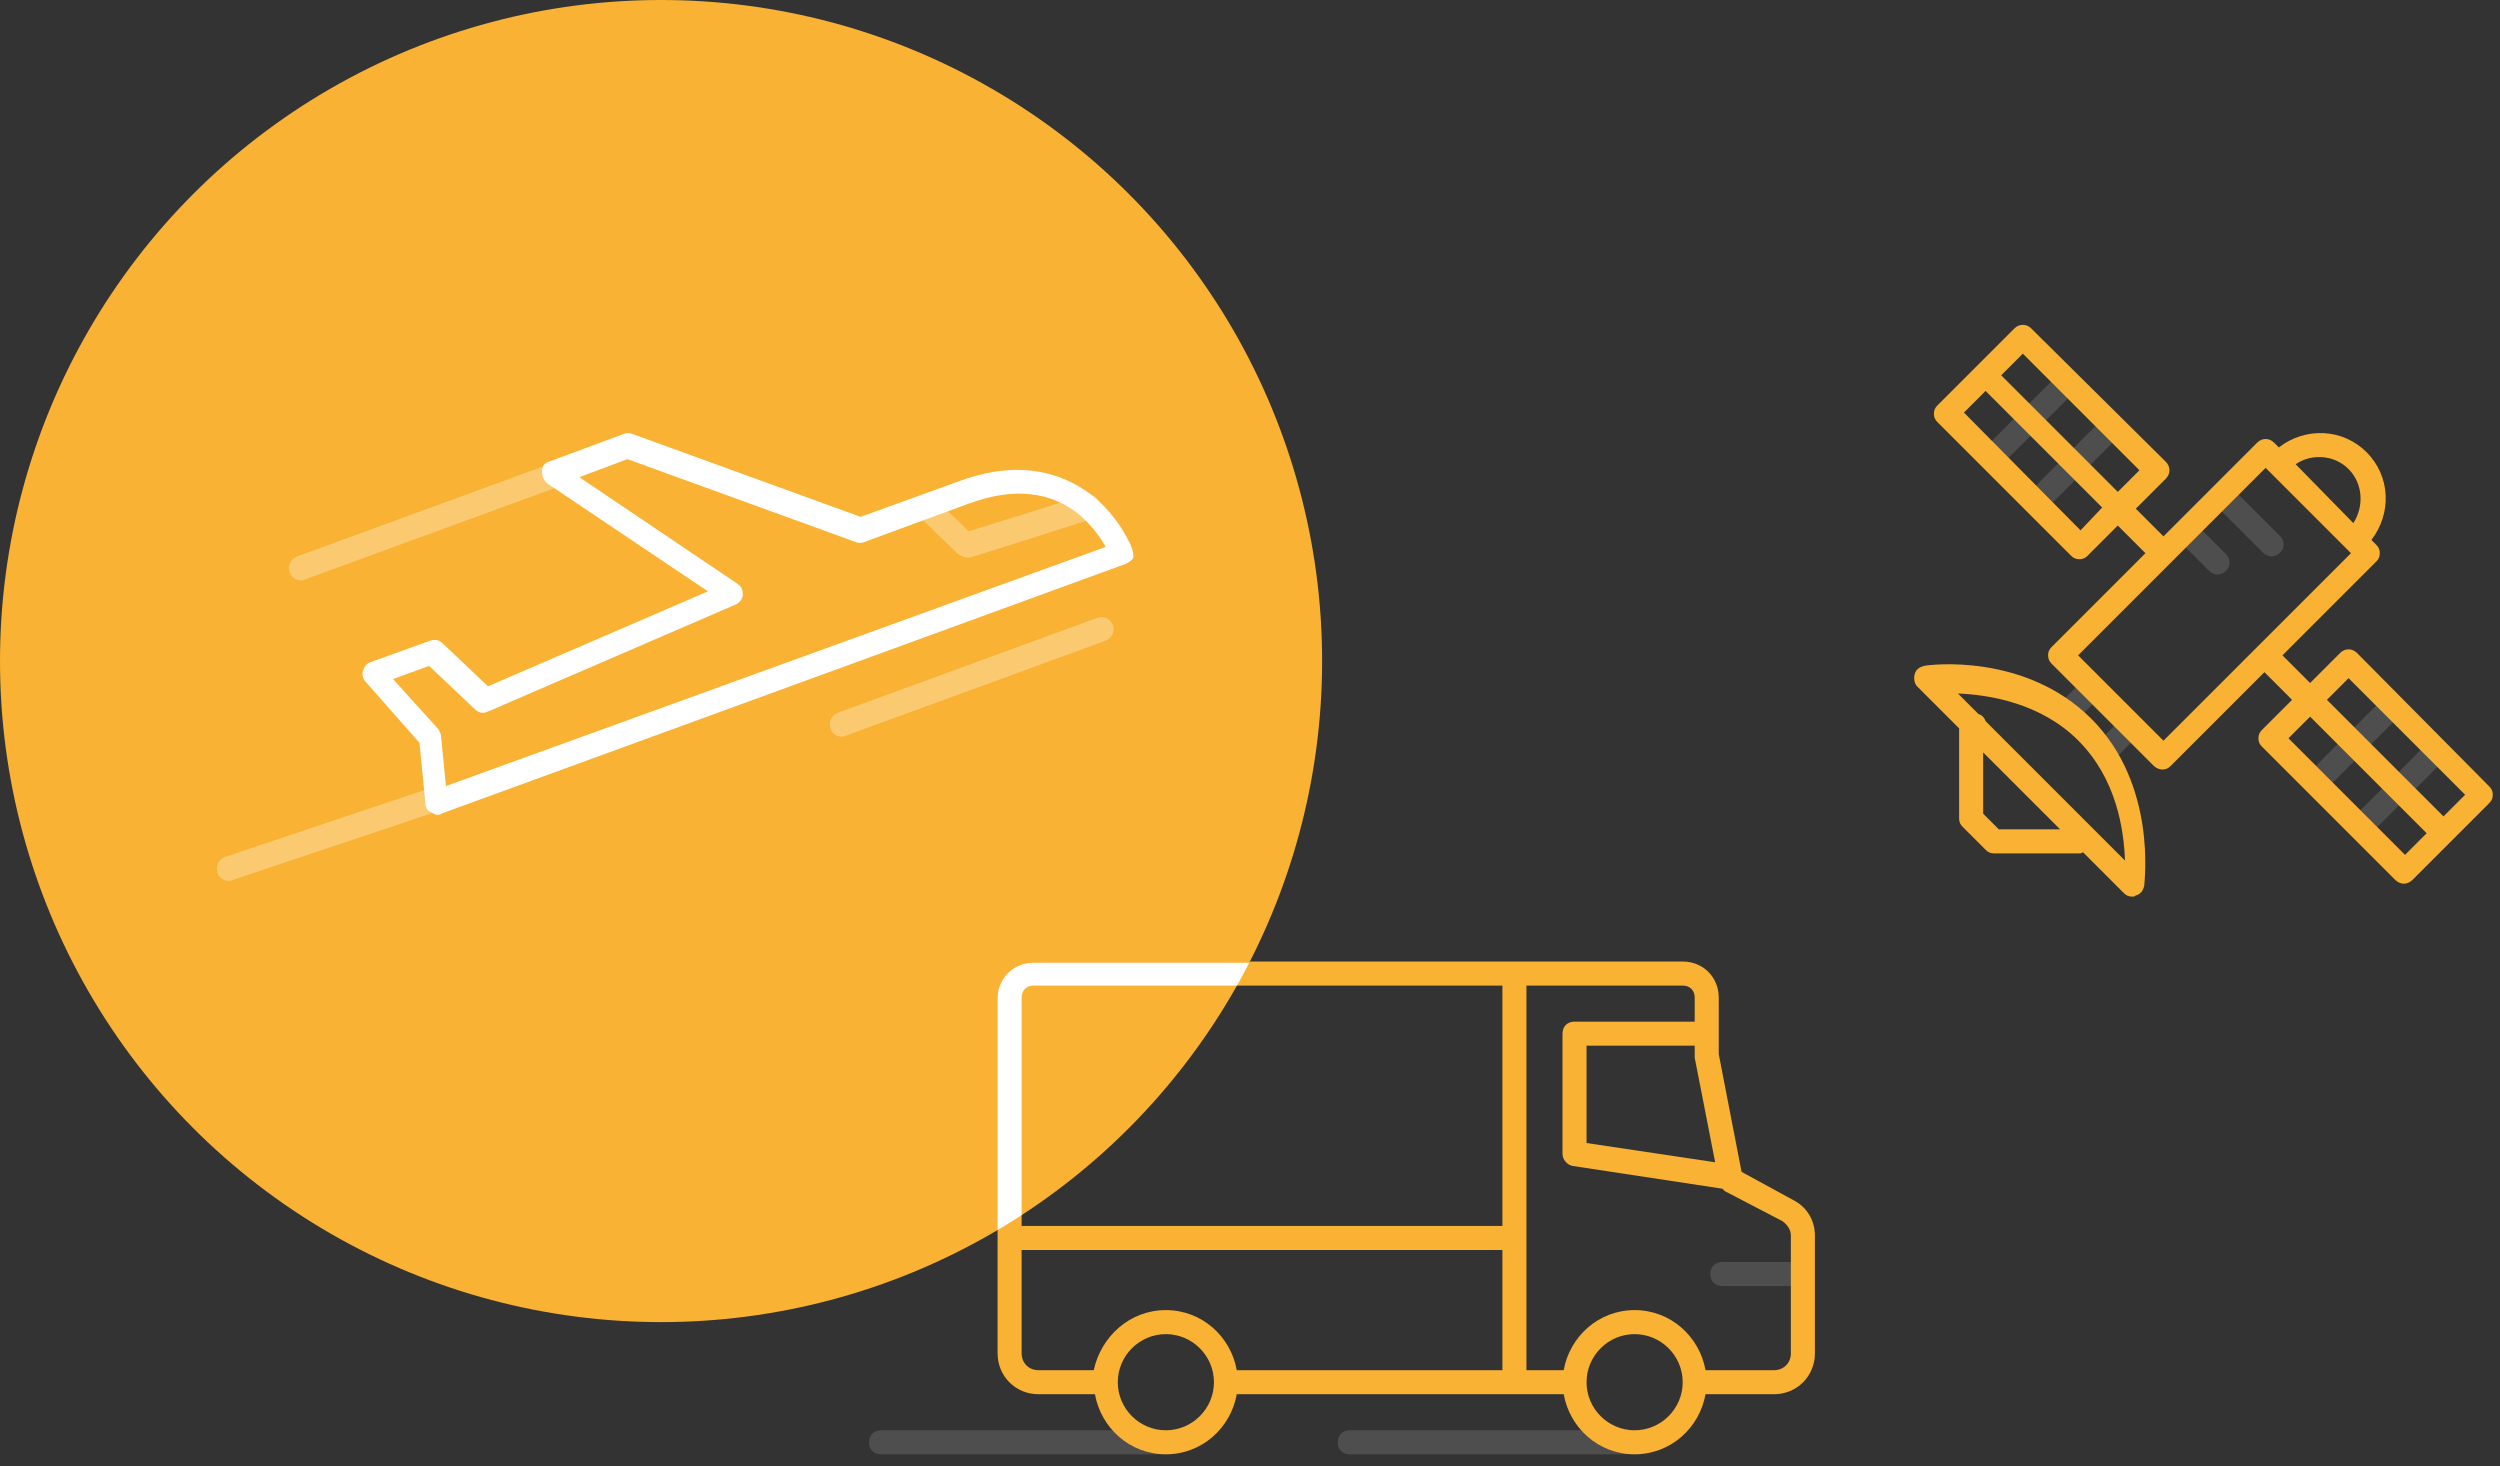
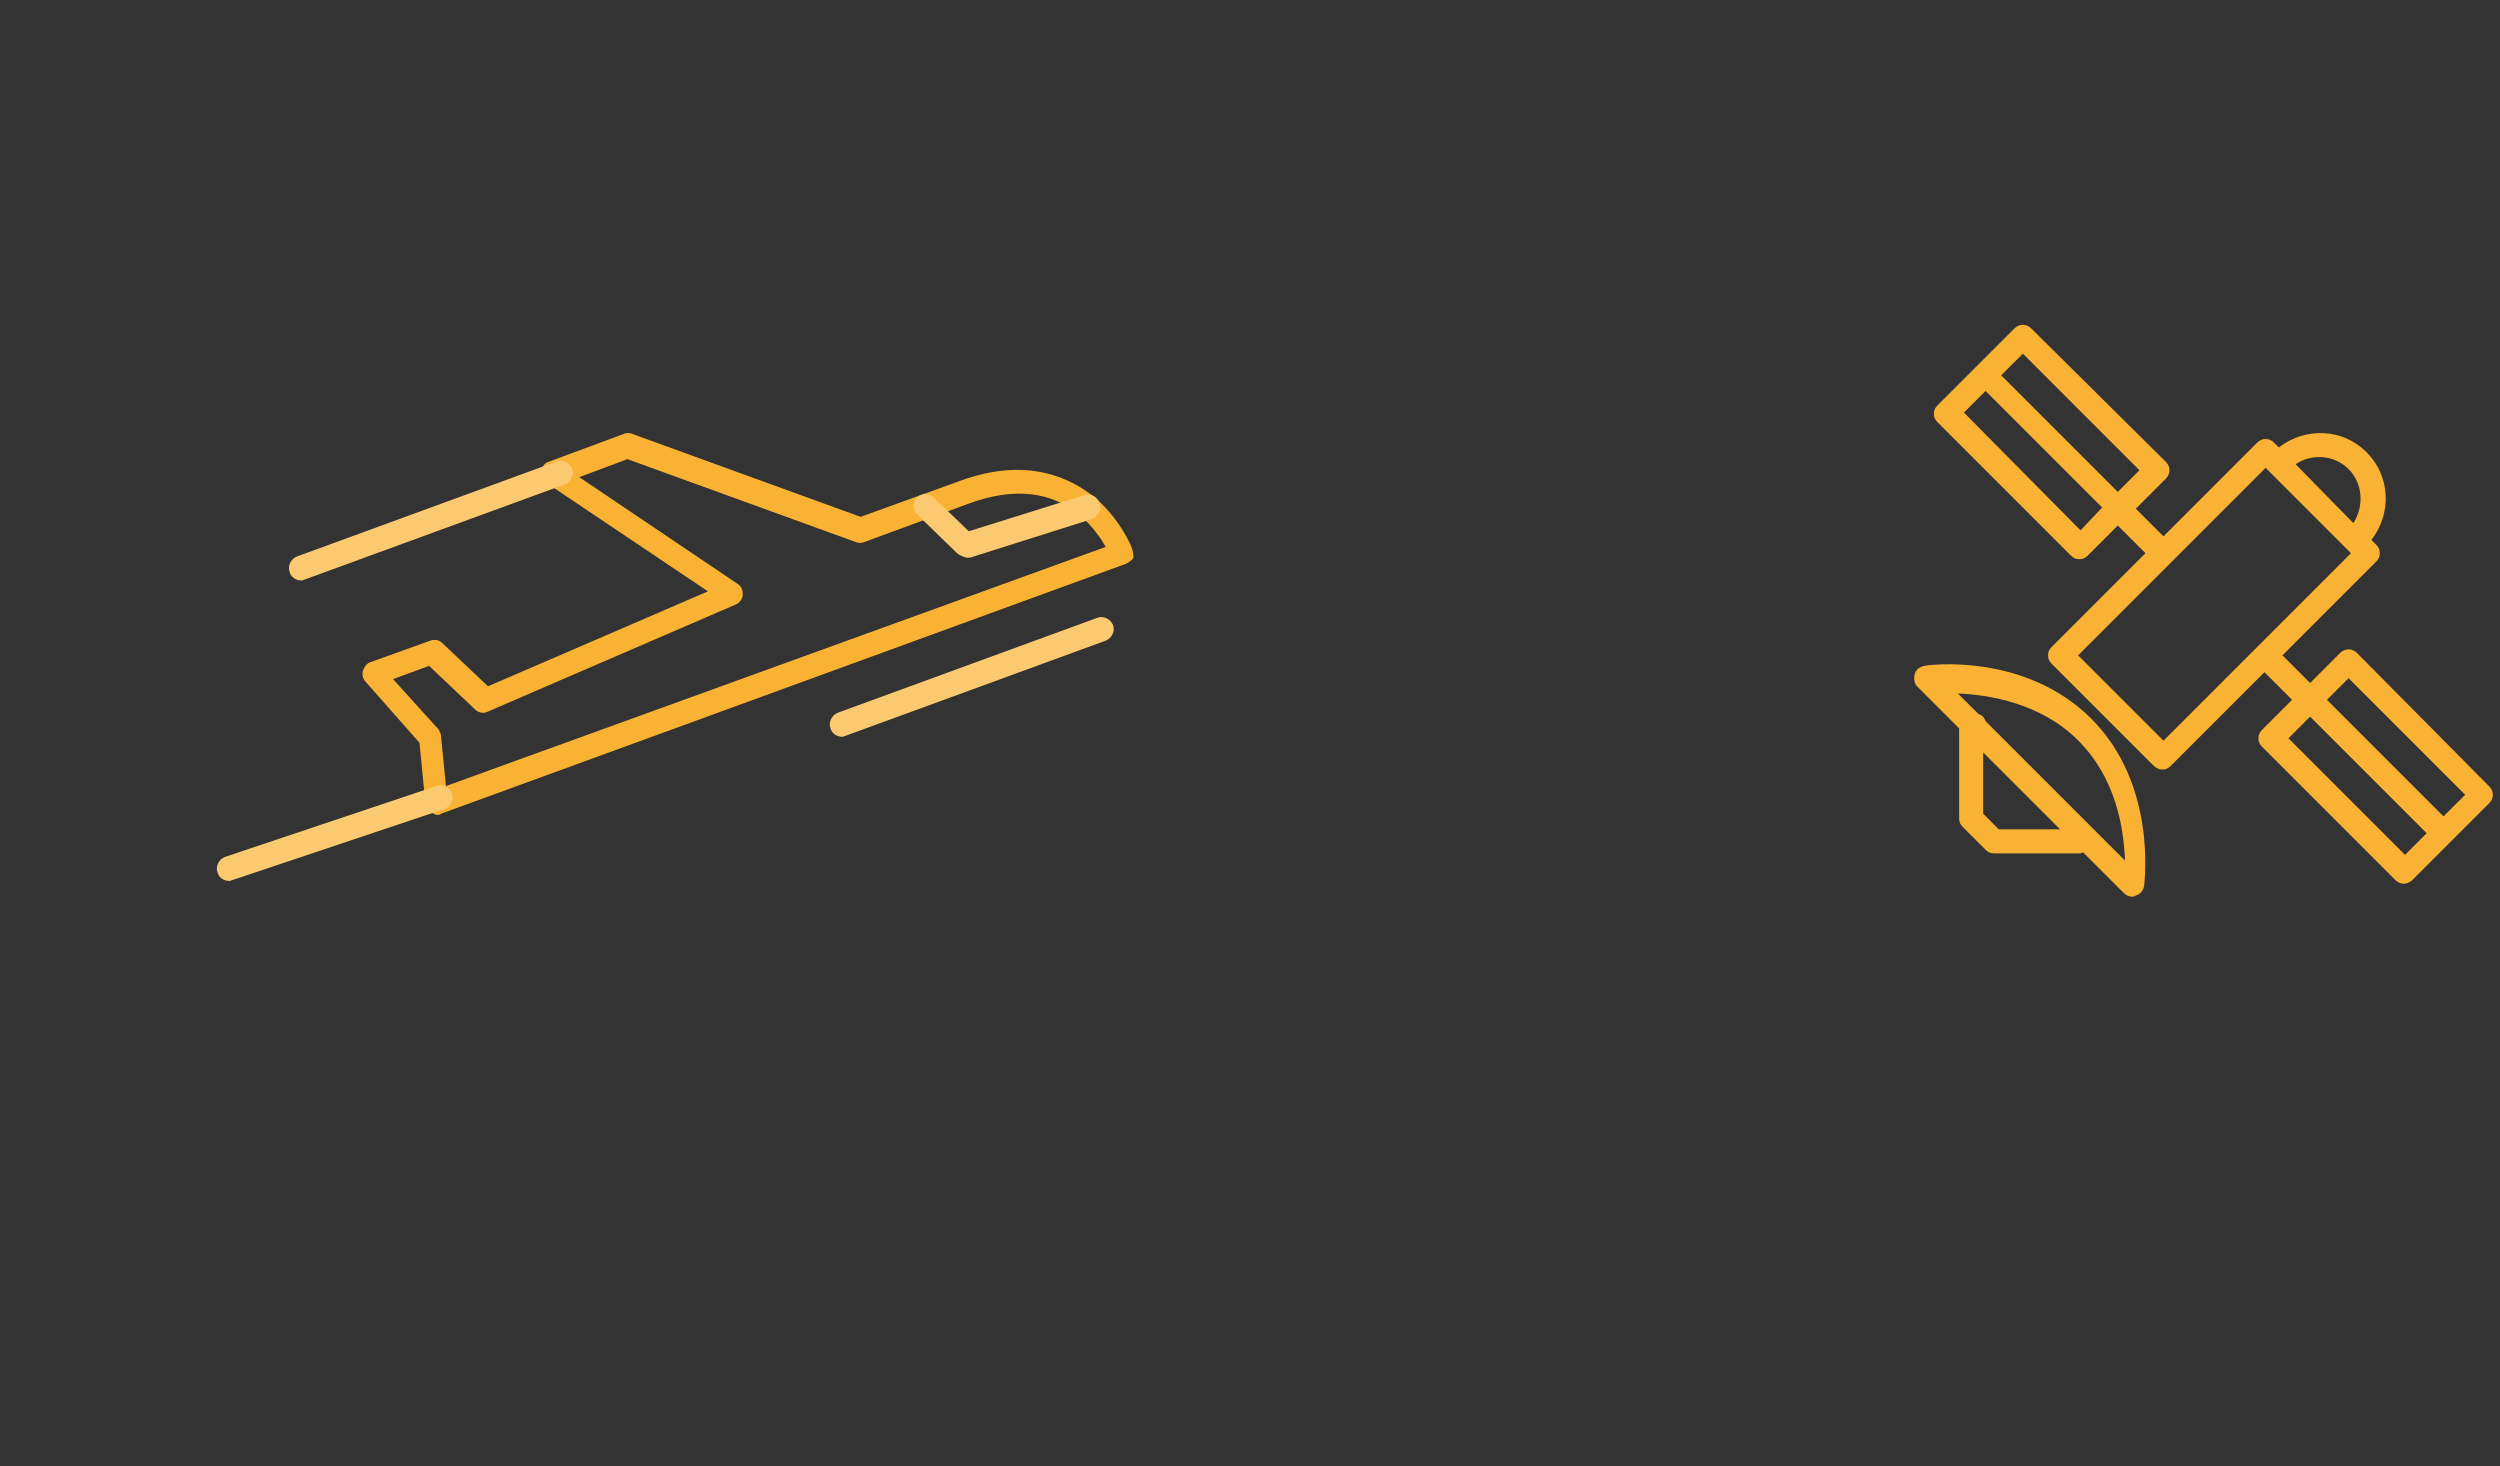
<svg xmlns="http://www.w3.org/2000/svg" xmlns:xlink="http://www.w3.org/1999/xlink" version="1.1" id="Calque_1" x="0px" y="0px" viewBox="0 0 208 122" style="enable-background:new 0 0 208 122;" xml:space="preserve">
  <rect x="0" y="0" width="208" height="122" fill="#333333" stroke="none" />
  <style type="text/css">
	.st11{opacity:0.3;fill-rule:evenodd;clip-rule:evenodd;fill:#8E8E8E;enable-background:new    ;}
	.st10{fill-rule:evenodd;clip-rule:evenodd;fill:#F9B233;}
	.st102{clip-path:url(#SVGID_2_);fill-rule:evenodd;clip-rule:evenodd;fill:#FAC970;}
	.st103{clip-path:url(#SVGID_4_);}
	.st104{fill-rule:evenodd;clip-rule:evenodd;fill:#FFFFFF;}
</style>
-   <path id="Combined-Shape_1_" class="st11" d="M79.6,45.6l-3.3-3.2c-0.4-0.4-0.4-1,0-1.4s1-0.4,1.4,0l2.9,2.8l9.6-3  c0.5-0.2,1.1,0.1,1.3,0.7c0.2,0.5-0.1,1.1-0.7,1.3L80.7,46c-0.1,0-0.2,0-0.3,0C80.1,45.9,79.8,45.8,79.6,45.6z M165.5,38.3  c-0.4-0.4-0.4-1,0-1.4l5.8-5.8c0.4-0.4,1-0.4,1.4,0s0.4,1,0,1.4l-5.8,5.8c-0.2,0.2-0.5,0.3-0.7,0.3  C165.9,38.5,165.7,38.4,165.5,38.3z M169.2,42c-0.4-0.4-0.4-1,0-1.4l5.8-5.8c0.4-0.4,1-0.4,1.4,0s0.4,1,0,1.4l-5.8,5.8  c-0.2,0.2-0.5,0.3-0.7,0.3S169.4,42.2,169.2,42z M195.7,69.5c-0.4-0.4-0.4-1,0-1.4l5.8-5.8c0.4-0.4,1-0.4,1.4,0s0.4,1,0,1.4  l-5.8,5.8c-0.2,0.2-0.5,0.3-0.7,0.3S195.9,69.7,195.7,69.5z M192,65.8c-0.4-0.4-0.4-1,0-1.4l5.8-5.8c0.4-0.4,1-0.4,1.4,0  s0.4,1,0,1.4l-5.8,5.8c-0.2,0.2-0.5,0.3-0.7,0.3C192.4,66.1,192.2,66,192,65.8z M171.3,60c-0.4-0.4-0.4-1,0-1.4l2.1-2.1  c0.4-0.4,1-0.4,1.4,0s0.4,1,0,1.4l-2.1,2.1c-0.2,0.2-0.5,0.3-0.7,0.3S171.5,60.2,171.3,60z M174.5,63.2c-0.4-0.4-0.4-1,0-1.4  l2.1-2.1c0.4-0.4,1-0.4,1.4,0s0.4,1,0,1.4l-2.1,2.1c-0.2,0.2-0.5,0.3-0.7,0.3S174.7,63.4,174.5,63.2z M188.3,46l-4.1-4.1  c-0.4-0.4-0.4-1,0-1.4s1-0.4,1.4,0l4.1,4.1c0.4,0.4,0.4,1,0,1.4c-0.2,0.2-0.5,0.3-0.7,0.3S188.5,46.2,188.3,46z M183.8,47.5  l-2.6-2.6c-0.4-0.4-0.4-1,0-1.4s1-0.4,1.4,0l2.6,2.6c0.4,0.4,0.4,1,0,1.4c-0.2,0.2-0.5,0.3-0.7,0.3S184,47.7,183.8,47.5z M143.3,107  c-0.6,0-1-0.4-1-1s0.4-1,1-1h6c0.6,0,1,0.4,1,1s-0.4,1-1,1H143.3z M73.3,121c-0.6,0-1-0.4-1-1s0.4-1,1-1h23c0.6,0,1,0.4,1,1  s-0.4,1-1,1H73.3z M112.3,121c-0.6,0-1-0.4-1-1s0.4-1,1-1h23c0.6,0,1,0.4,1,1s-0.4,1-1,1H112.3z M18.1,72.6  c-0.2-0.5,0.1-1.1,0.6-1.3l17.6-5.9c0.5-0.2,1.1,0.1,1.3,0.6s-0.1,1.1-0.6,1.3l-17.6,5.9c-0.1,0-0.2,0.1-0.3,0.1  C18.6,73.3,18.2,73,18.1,72.6z M69.1,60.6c-0.2-0.5,0.1-1.1,0.6-1.3l21.6-7.9c0.5-0.2,1.1,0.1,1.3,0.6c0.2,0.5-0.1,1.1-0.6,1.3  l-21.6,7.9c-0.1,0-0.2,0.1-0.3,0.1C69.6,61.3,69.2,61,69.1,60.6z M24.1,47.6c-0.2-0.5,0.1-1.1,0.6-1.3l21.6-7.9  c0.5-0.2,1.1,0.1,1.3,0.6s-0.1,1.1-0.6,1.3l-21.6,7.9c-0.1,0-0.2,0.1-0.3,0.1C24.6,48.3,24.2,48,24.1,47.6z" />
  <g>
-     <path id="Fill-31_1_" class="st10" d="M149,112.6c0,0.8-0.6,1.4-1.4,1.4h-5.7c-0.5-2.8-2.9-5-5.9-5s-5.4,2.2-5.9,5H127V82h13   c0.6,0,1,0.4,1,1v2h-10c-0.6,0-1,0.4-1,1v10c0,0.5,0.4,0.9,0.8,1l12.5,1.9c0.1,0.1,0.1,0.1,0.2,0.2l4.8,2.5   c0.4,0.3,0.7,0.7,0.7,1.2L149,112.6L149,112.6z M132,115c0-2.2,1.8-4,4-4c2.2,0,4,1.8,4,4s-1.8,4-4,4C133.8,119,132,117.2,132,115z    M93,115c0-2.2,1.8-4,4-4s4,1.8,4,4s-1.8,4-4,4S93,117.2,93,115z M91,114h-4.6c-0.8,0-1.4-0.6-1.4-1.4V104h40v10h-22.1   c-0.5-2.8-2.9-5-5.9-5S91.6,111.2,91,114C91.1,114,91,114,91,114z M125,82v20H85V83c0-0.6,0.4-1,1-1H125z M142.7,96.7L132,95.1V87   h9v0.8c0,0.1,0,0.1,0,0.2L142.7,96.7z M144.9,97.5l-1.9-9.8V83c0-1.7-1.3-3-3-3h-14H86c-1.7,0-3,1.3-3,3v20v9.6   c0,1.9,1.5,3.4,3.4,3.4H91h0.1c0.5,2.8,2.9,5,5.9,5s5.4-2.2,5.9-5H126h1h3.1c0.5,2.8,2.9,5,5.9,5s5.4-2.2,5.9-5h5.7   c1.9,0,3.4-1.5,3.4-3.4v-9.8c0-1.2-0.6-2.3-1.7-2.9L144.9,97.5z" />
    <g id="Group-35_1_" transform="translate(131, 0.325)">
      <path id="Fill-33_1_" class="st10" d="M72.3,67.6l-9.7-9.7l1.8-1.8l9.7,9.7L72.3,67.6z M69.1,70.8l-9.7-9.7l1.8-1.8l9.7,9.7    L69.1,70.8z M49,61.3l-7.1-7.1l15.6-15.6l7.1,7.1L49,61.3z M64.4,38.7c1.2,1.2,1.3,3.1,0.4,4.5L60,38.3    C61.3,37.4,63.2,37.5,64.4,38.7L64.4,38.7z M42.1,43.8L32.4,34l1.8-1.8l9.7,9.7L42.1,43.8z M37.3,29.1l9.7,9.7l-1.8,1.8l-9.7-9.7    L37.3,29.1z M65.1,54c-0.4-0.4-1-0.4-1.4,0l-2.5,2.5l-2.3-2.3l7.8-7.8c0.2-0.2,0.3-0.4,0.3-0.7s-0.1-0.5-0.3-0.7l-0.4-0.4    c1.7-2.2,1.6-5.3-0.4-7.3s-5.1-2.1-7.3-0.4l-0.4-0.4c-0.4-0.4-1-0.4-1.4,0L49,44.3L46.7,42l2.5-2.5c0.4-0.4,0.4-1,0-1.4L38,27    c-0.4-0.4-1-0.4-1.4,0l-3.2,3.2l0,0l0,0l-3.2,3.2c-0.2,0.2-0.3,0.4-0.3,0.7s0.1,0.5,0.3,0.7l11.1,11.1c0.2,0.2,0.4,0.3,0.7,0.3    s0.5-0.1,0.7-0.3l2.5-2.5l2.3,2.3l-7.8,7.8c-0.2,0.2-0.3,0.4-0.3,0.7s0.1,0.5,0.3,0.7l8.5,8.5c0.2,0.2,0.5,0.3,0.7,0.3    c0.3,0,0.5-0.1,0.7-0.3l7.8-7.8l2.3,2.3l-2.5,2.5c-0.2,0.2-0.3,0.4-0.3,0.7s0.1,0.5,0.3,0.7l11.1,11.1c0.2,0.2,0.5,0.3,0.7,0.3    s0.5-0.1,0.7-0.3l6.4-6.4c0.2-0.2,0.3-0.4,0.3-0.7c0-0.3-0.1-0.5-0.3-0.7L65.1,54z" />
    </g>
    <path id="Fill-36_1_" class="st10" d="M165.2,60c-0.1-0.3-0.3-0.5-0.6-0.6l-1.7-1.7c2.6,0.1,6.9,0.8,10,3.9c3.2,3.2,3.8,7.4,3.9,10   L165.2,60z M166.3,69l-1.3-1.3v-5.1l6.4,6.4H166.3z M160.1,55.4c-0.4,0.1-0.7,0.3-0.8,0.7s0,0.8,0.2,1l3.5,3.5v7.5   c0,0.3,0.1,0.5,0.3,0.7l1.9,1.9c0.2,0.2,0.4,0.3,0.7,0.3h7.1c0.1,0,0.2,0,0.3-0.1l3.4,3.4c0.2,0.2,0.4,0.3,0.7,0.3   c0.1,0,0.2,0,0.3-0.1c0.4-0.1,0.6-0.4,0.7-0.8c0-0.3,1.1-8.4-4.4-13.9C168.5,54.3,160.5,55.3,160.1,55.4L160.1,55.4z" />
    <path id="Fill-38_1_" class="st10" d="M37.1,65.4l-0.4-4.1c0-0.2-0.1-0.4-0.2-0.6l-3.8-4.2l3-1.1l3.8,3.6c0.3,0.3,0.7,0.4,1.1,0.2   l20.6-8.9c0.3-0.1,0.6-0.5,0.6-0.8c0-0.4-0.1-0.7-0.4-0.9l-13.2-8.9l4-1.5l19,6.9c0.2,0.1,0.5,0.1,0.7,0l8.7-3.2   c3.8-1.4,6.9-1,9.3,1c1,0.9,1.7,1.9,2.1,2.6L37.1,65.4z M94.2,45.7c0-0.1-0.9-2.4-3.1-4.3C89,39.7,85.4,38,79.9,40l-8.3,3l-19-6.9   c-0.2-0.1-0.5-0.1-0.7,0l-6.2,2.3c-0.4,0.1-0.6,0.4-0.6,0.8c0,0.4,0.1,0.7,0.4,1l13.4,9l-18.3,7.9l-3.8-3.6c-0.3-0.3-0.7-0.3-1-0.2   l-5,1.8c-0.3,0.1-0.5,0.4-0.6,0.7s0,0.7,0.2,0.9l4.5,5.1l0.5,5.1c0,0.3,0.2,0.6,0.5,0.7c0.2,0.1,0.3,0.2,0.5,0.2   c0.1,0,0.2,0,0.3-0.1l57-20.8c0.2-0.1,0.5-0.3,0.6-0.5C94.3,46.2,94.3,46,94.2,45.7z" />
  </g>
  <title>Illus/01-automobile</title>
  <desc>Created with Sketch.</desc>
-   <circle id="Oval" class="st10" cx="55" cy="55" r="55" />
  <g>
    <g>
      <defs>
        <circle id="SVGID_1_" cx="55" cy="55" r="55" />
      </defs>
      <clipPath id="SVGID_2_">
        <use xlink:href="#SVGID_1_" style="overflow:visible;" />
      </clipPath>
      <path id="Combined-Shape" class="st102" d="M79.6,46l-3.3-3.2c-0.4-0.4-0.4-1,0-1.4s1-0.4,1.4,0l2.9,2.8l9.6-3    c0.5-0.2,1.1,0.1,1.3,0.7c0.2,0.5-0.1,1.1-0.7,1.3l-10.1,3.2c-0.1,0-0.2,0-0.3,0C80.1,46.3,79.8,46.2,79.6,46z M165.5,38.3    c-0.4-0.4-0.4-1,0-1.4l5.8-5.8c0.4-0.4,1-0.4,1.4,0s0.4,1,0,1.4l-5.8,5.8c-0.2,0.2-0.5,0.3-0.7,0.3    C165.9,38.5,165.7,38.4,165.5,38.3z M169.2,42c-0.4-0.4-0.4-1,0-1.4l5.8-5.8c0.4-0.4,1-0.4,1.4,0s0.4,1,0,1.4l-5.8,5.8    c-0.2,0.2-0.5,0.3-0.7,0.3S169.4,42.2,169.2,42z M195.7,69.5c-0.4-0.4-0.4-1,0-1.4l5.8-5.8c0.4-0.4,1-0.4,1.4,0s0.4,1,0,1.4    l-5.8,5.8c-0.2,0.2-0.5,0.3-0.7,0.3S195.9,69.7,195.7,69.5z M192,65.8c-0.4-0.4-0.4-1,0-1.4l5.8-5.8c0.4-0.4,1-0.4,1.4,0    s0.4,1,0,1.4l-5.8,5.8c-0.2,0.2-0.5,0.3-0.7,0.3C192.4,66.1,192.2,66,192,65.8z M171.3,60c-0.4-0.4-0.4-1,0-1.4l2.1-2.1    c0.4-0.4,1-0.4,1.4,0s0.4,1,0,1.4l-2.1,2.1c-0.2,0.2-0.5,0.3-0.7,0.3S171.5,60.2,171.3,60z M174.5,63.2c-0.4-0.4-0.4-1,0-1.4    l2.1-2.1c0.4-0.4,1-0.4,1.4,0s0.4,1,0,1.4l-2.1,2.1c-0.2,0.2-0.5,0.3-0.7,0.3S174.7,63.4,174.5,63.2z M188.3,46l-4.1-4.1    c-0.4-0.4-0.4-1,0-1.4s1-0.4,1.4,0l4.1,4.1c0.4,0.4,0.4,1,0,1.4c-0.2,0.2-0.5,0.3-0.7,0.3S188.5,46.2,188.3,46z M183.8,47.5    l-2.6-2.6c-0.4-0.4-0.4-1,0-1.4s1-0.4,1.4,0l2.6,2.6c0.4,0.4,0.4,1,0,1.4c-0.2,0.2-0.5,0.3-0.7,0.3S184,47.7,183.8,47.5z     M143.3,107.3c-0.6,0-1-0.4-1-1s0.4-1,1-1h6c0.6,0,1,0.4,1,1s-0.4,1-1,1H143.3z M73.3,121.3c-0.6,0-1-0.4-1-1s0.4-1,1-1h23    c0.6,0,1,0.4,1,1s-0.4,1-1,1H73.3z M112.3,121.3c-0.6,0-1-0.4-1-1s0.4-1,1-1h23c0.6,0,1,0.4,1,1s-0.4,1-1,1H112.3z M18.1,72.6    c-0.2-0.5,0.1-1.1,0.6-1.3l17.6-5.9c0.5-0.2,1.1,0.1,1.3,0.6s-0.1,1.1-0.6,1.3l-17.6,5.9c-0.1,0-0.2,0.1-0.3,0.1    C18.6,73.3,18.2,73,18.1,72.6z M69.1,60.6c-0.2-0.5,0.1-1.1,0.6-1.3l21.6-7.9c0.5-0.2,1.1,0.1,1.3,0.6c0.2,0.5-0.1,1.1-0.6,1.3    l-21.6,7.9c-0.1,0-0.2,0.1-0.3,0.1C69.6,61.3,69.2,61,69.1,60.6z M24.1,47.6c-0.2-0.5,0.1-1.1,0.6-1.3l21.6-7.9    c0.5-0.2,1.1,0.1,1.3,0.6s-0.1,1.1-0.6,1.3l-21.6,7.9c-0.1,0-0.2,0.1-0.3,0.1C24.6,48.3,24.2,48,24.1,47.6z" />
    </g>
  </g>
  <g>
    <g>
      <defs>
-         <circle id="SVGID_3_" cx="55" cy="55" r="55" />
-       </defs>
+         </defs>
      <clipPath id="SVGID_4_">
        <use xlink:href="#SVGID_3_" style="overflow:visible;" />
      </clipPath>
      <g class="st103">
        <path id="Fill-31" class="st104" d="M149,112.6c0,0.8-0.6,1.4-1.4,1.4h-5.7c-0.5-2.8-2.9-5-5.9-5s-5.4,2.2-5.9,5H127V82h13     c0.6,0,1,0.4,1,1v2h-10c-0.6,0-1,0.4-1,1v10c0,0.5,0.4,0.9,0.8,1l12.5,1.9c0.1,0.1,0.1,0.1,0.2,0.2l4.8,2.5     c0.4,0.3,0.7,0.7,0.7,1.2L149,112.6L149,112.6z M132,115c0-2.2,1.8-4,4-4c2.2,0,4,1.8,4,4s-1.8,4-4,4     C133.8,119,132,117.2,132,115z M93,115c0-2.2,1.8-4,4-4s4,1.8,4,4s-1.8,4-4,4S93,117.2,93,115z M91,114h-4.6     c-0.8,0-1.4-0.6-1.4-1.4V104h40v10h-22.1c-0.5-2.8-2.9-5-5.9-5S91.6,111.2,91,114C91.1,114,91,114,91,114z M125,82v20H85V83     c0-0.6,0.4-1,1-1H125z M142.7,96.8L132,95.2v-8.1h9v0.8c0,0.1,0,0.1,0,0.2L142.7,96.8z M144.9,97.6l-1.9-9.8v-4.7     c0-1.7-1.3-3-3-3h-14H86c-1.7,0-3,1.3-3,3v20v9.6c0,1.9,1.5,3.4,3.4,3.4H91h0.1c0.5,2.8,2.9,5,5.9,5s5.4-2.2,5.9-5H126h1h3.1     c0.5,2.8,2.9,5,5.9,5s5.4-2.2,5.9-5h5.7c1.9,0,3.4-1.5,3.4-3.4v-9.8c0-1.2-0.6-2.3-1.7-2.9L144.9,97.6z" />
        <g id="Group-35" transform="translate(131, 0.325)">
-           <path id="Fill-33" class="st104" d="M72.3,67.6l-9.7-9.7l1.8-1.8l9.7,9.7L72.3,67.6z M69.1,70.8l-9.7-9.7l1.8-1.8l9.7,9.7      L69.1,70.8z M49,61.3l-7.1-7.1l15.6-15.6l7.1,7.1L49,61.3z M64.4,38.7c1.2,1.2,1.3,3.1,0.4,4.5L60,38.3      C61.3,37.4,63.2,37.5,64.4,38.7L64.4,38.7z M42.1,43.8L32.4,34l1.8-1.8l9.7,9.7L42.1,43.8z M37.3,29.1l9.7,9.7l-1.8,1.8      l-9.7-9.7L37.3,29.1z M65.1,54c-0.4-0.4-1-0.4-1.4,0l-2.5,2.5l-2.3-2.3l7.8-7.8c0.2-0.2,0.3-0.4,0.3-0.7s-0.1-0.5-0.3-0.7      l-0.4-0.4c1.7-2.2,1.6-5.3-0.4-7.3s-5.1-2.1-7.3-0.4l-0.4-0.4c-0.4-0.4-1-0.4-1.4,0L49,44.3L46.7,42l2.5-2.5      c0.4-0.4,0.4-1,0-1.4L38,27c-0.4-0.4-1-0.4-1.4,0l-3.2,3.2l0,0l0,0l-3.2,3.2c-0.2,0.2-0.3,0.4-0.3,0.7s0.1,0.5,0.3,0.7      l11.1,11.1c0.2,0.2,0.4,0.3,0.7,0.3s0.5-0.1,0.7-0.3l2.5-2.5l2.3,2.3l-7.8,7.8c-0.2,0.2-0.3,0.4-0.3,0.7s0.1,0.5,0.3,0.7      l8.5,8.5c0.2,0.2,0.5,0.3,0.7,0.3c0.3,0,0.5-0.1,0.7-0.3l7.8-7.8l2.3,2.3l-2.5,2.5c-0.2,0.2-0.3,0.4-0.3,0.7s0.1,0.5,0.3,0.7      l11.1,11.1c0.2,0.2,0.5,0.3,0.7,0.3s0.5-0.1,0.7-0.3l6.4-6.4c0.2-0.2,0.3-0.4,0.3-0.7c0-0.3-0.1-0.5-0.3-0.7L65.1,54z" />
+           <path id="Fill-33" class="st104" d="M72.3,67.6l-9.7-9.7l1.8-1.8l9.7,9.7L72.3,67.6z M69.1,70.8l-9.7-9.7l1.8-1.8l9.7,9.7      L69.1,70.8z M49,61.3l-7.1-7.1l15.6-15.6l7.1,7.1L49,61.3z M64.4,38.7c1.2,1.2,1.3,3.1,0.4,4.5L60,38.3      C61.3,37.4,63.2,37.5,64.4,38.7L64.4,38.7z M42.1,43.8L32.4,34l1.8-1.8l9.7,9.7L42.1,43.8z M37.3,29.1l9.7,9.7l-1.8,1.8      l-9.7-9.7L37.3,29.1z M65.1,54c-0.4-0.4-1-0.4-1.4,0l-2.5,2.5l7.8-7.8c0.2-0.2,0.3-0.4,0.3-0.7s-0.1-0.5-0.3-0.7      l-0.4-0.4c1.7-2.2,1.6-5.3-0.4-7.3s-5.1-2.1-7.3-0.4l-0.4-0.4c-0.4-0.4-1-0.4-1.4,0L49,44.3L46.7,42l2.5-2.5      c0.4-0.4,0.4-1,0-1.4L38,27c-0.4-0.4-1-0.4-1.4,0l-3.2,3.2l0,0l0,0l-3.2,3.2c-0.2,0.2-0.3,0.4-0.3,0.7s0.1,0.5,0.3,0.7      l11.1,11.1c0.2,0.2,0.4,0.3,0.7,0.3s0.5-0.1,0.7-0.3l2.5-2.5l2.3,2.3l-7.8,7.8c-0.2,0.2-0.3,0.4-0.3,0.7s0.1,0.5,0.3,0.7      l8.5,8.5c0.2,0.2,0.5,0.3,0.7,0.3c0.3,0,0.5-0.1,0.7-0.3l7.8-7.8l2.3,2.3l-2.5,2.5c-0.2,0.2-0.3,0.4-0.3,0.7s0.1,0.5,0.3,0.7      l11.1,11.1c0.2,0.2,0.5,0.3,0.7,0.3s0.5-0.1,0.7-0.3l6.4-6.4c0.2-0.2,0.3-0.4,0.3-0.7c0-0.3-0.1-0.5-0.3-0.7L65.1,54z" />
        </g>
-         <path id="Fill-36" class="st104" d="M165.2,60c-0.1-0.3-0.3-0.5-0.6-0.6l-1.7-1.7c2.6,0.1,6.9,0.8,10,3.9c3.2,3.2,3.8,7.4,3.9,10     L165.2,60z M166.6,69.3l-1.3-1.3v-5.1l6.4,6.4H166.6z M160.4,55.8c-0.4,0.1-0.7,0.3-0.8,0.7s0,0.8,0.2,1l3.5,3.5v7.5     c0,0.3,0.1,0.5,0.3,0.7l1.9,1.9c0.2,0.2,0.4,0.3,0.7,0.3h7.1c0.1,0,0.2,0,0.3-0.1l3.4,3.4c0.2,0.2,0.4,0.3,0.7,0.3     c0.1,0,0.2,0,0.3-0.1c0.4-0.1,0.6-0.4,0.7-0.8c0-0.3,1.1-8.4-4.4-13.9C168.8,54.7,160.8,55.7,160.4,55.8L160.4,55.8z" />
        <path id="Fill-38" class="st104" d="M37.1,65.4l-0.4-4.1c0-0.2-0.1-0.4-0.2-0.6l-3.8-4.2l3-1.1l3.8,3.6c0.3,0.3,0.7,0.4,1.1,0.2     l20.6-8.9c0.3-0.1,0.6-0.5,0.6-0.8c0-0.4-0.1-0.7-0.4-0.9l-13.2-8.9l4-1.5l19,6.9c0.2,0.1,0.5,0.1,0.7,0l8.7-3.2     c3.8-1.4,6.9-1,9.3,1c1,0.9,1.7,1.9,2.1,2.6L37.1,65.4z M94.2,45.7c0-0.1-0.9-2.4-3.1-4.3C89,39.7,85.4,38,79.9,40l-8.3,3     l-19-6.9c-0.2-0.1-0.5-0.1-0.7,0l-6.2,2.3c-0.4,0.1-0.6,0.4-0.6,0.8c0,0.4,0.1,0.7,0.4,1l13.4,9l-18.3,7.9l-3.8-3.6     c-0.3-0.3-0.7-0.3-1-0.2l-5,1.8c-0.3,0.1-0.5,0.4-0.6,0.7s0,0.7,0.2,0.9l4.5,5.1l0.5,5.1c0,0.3,0.2,0.6,0.5,0.7     c0.2,0.1,0.3,0.2,0.5,0.2c0.1,0,0.2,0,0.3-0.1l57-20.8c0.2-0.1,0.5-0.3,0.6-0.5C94.3,46.2,94.3,46,94.2,45.7z" />
      </g>
    </g>
  </g>
</svg>